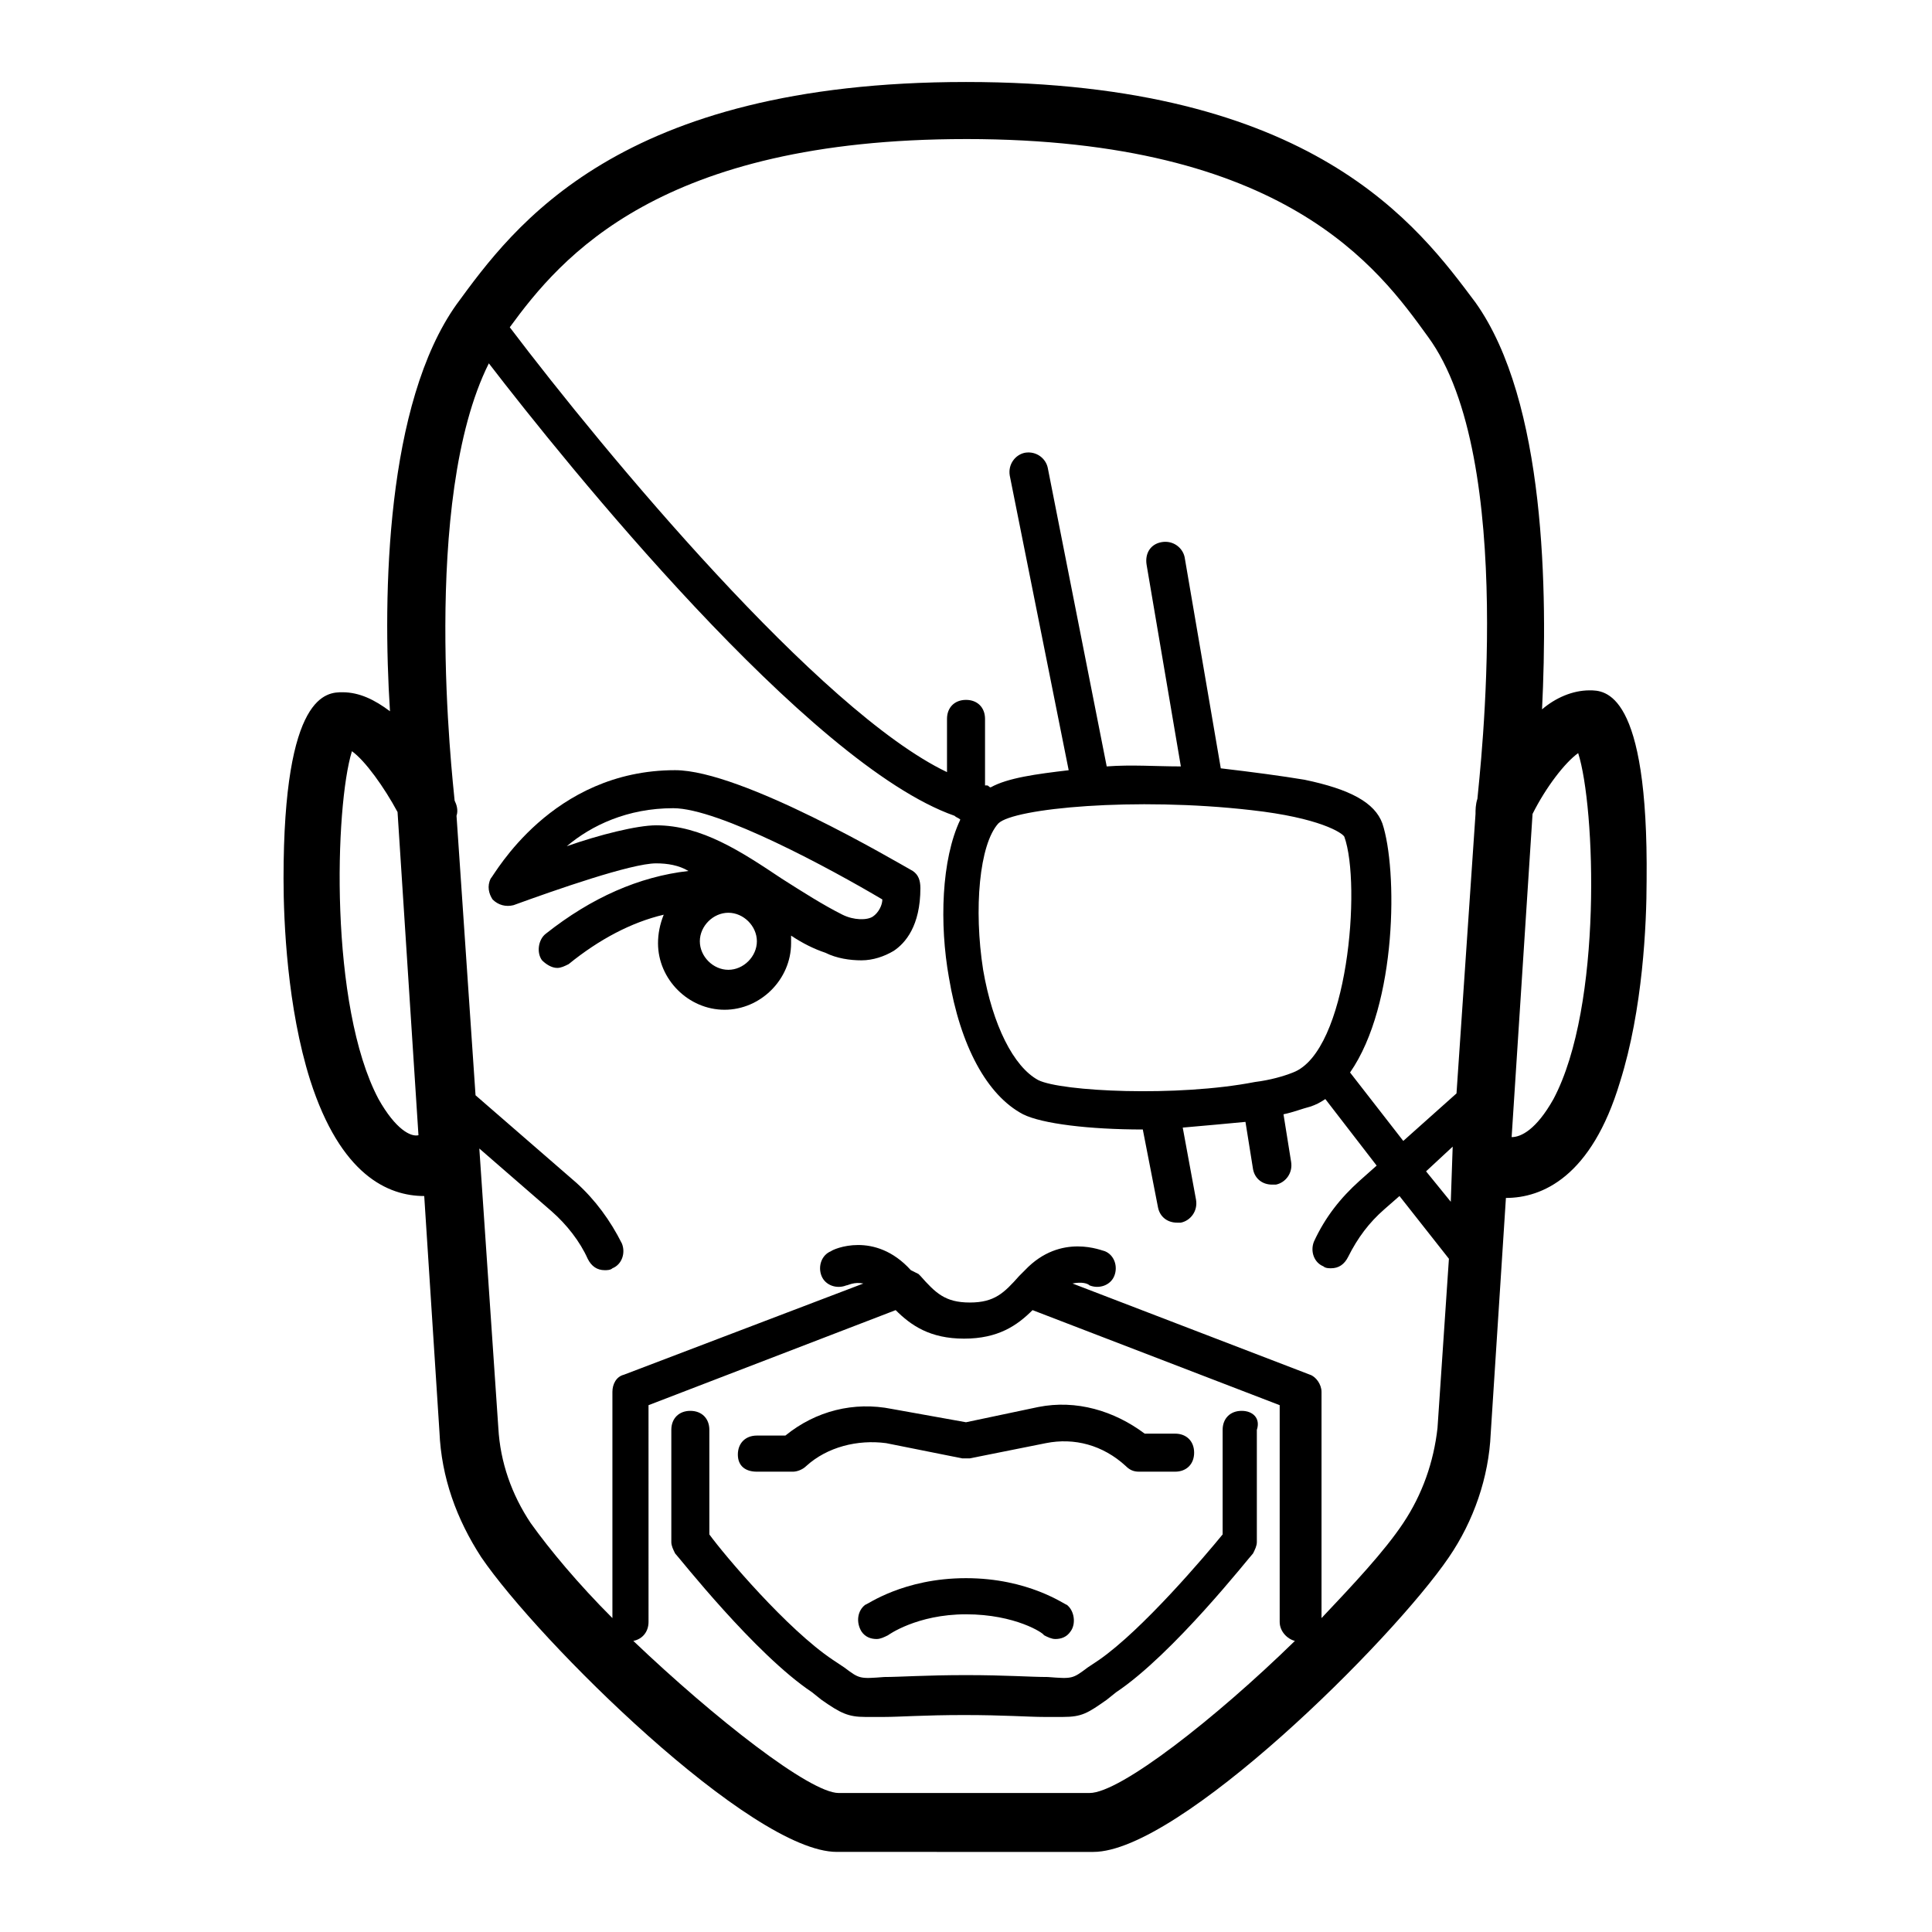
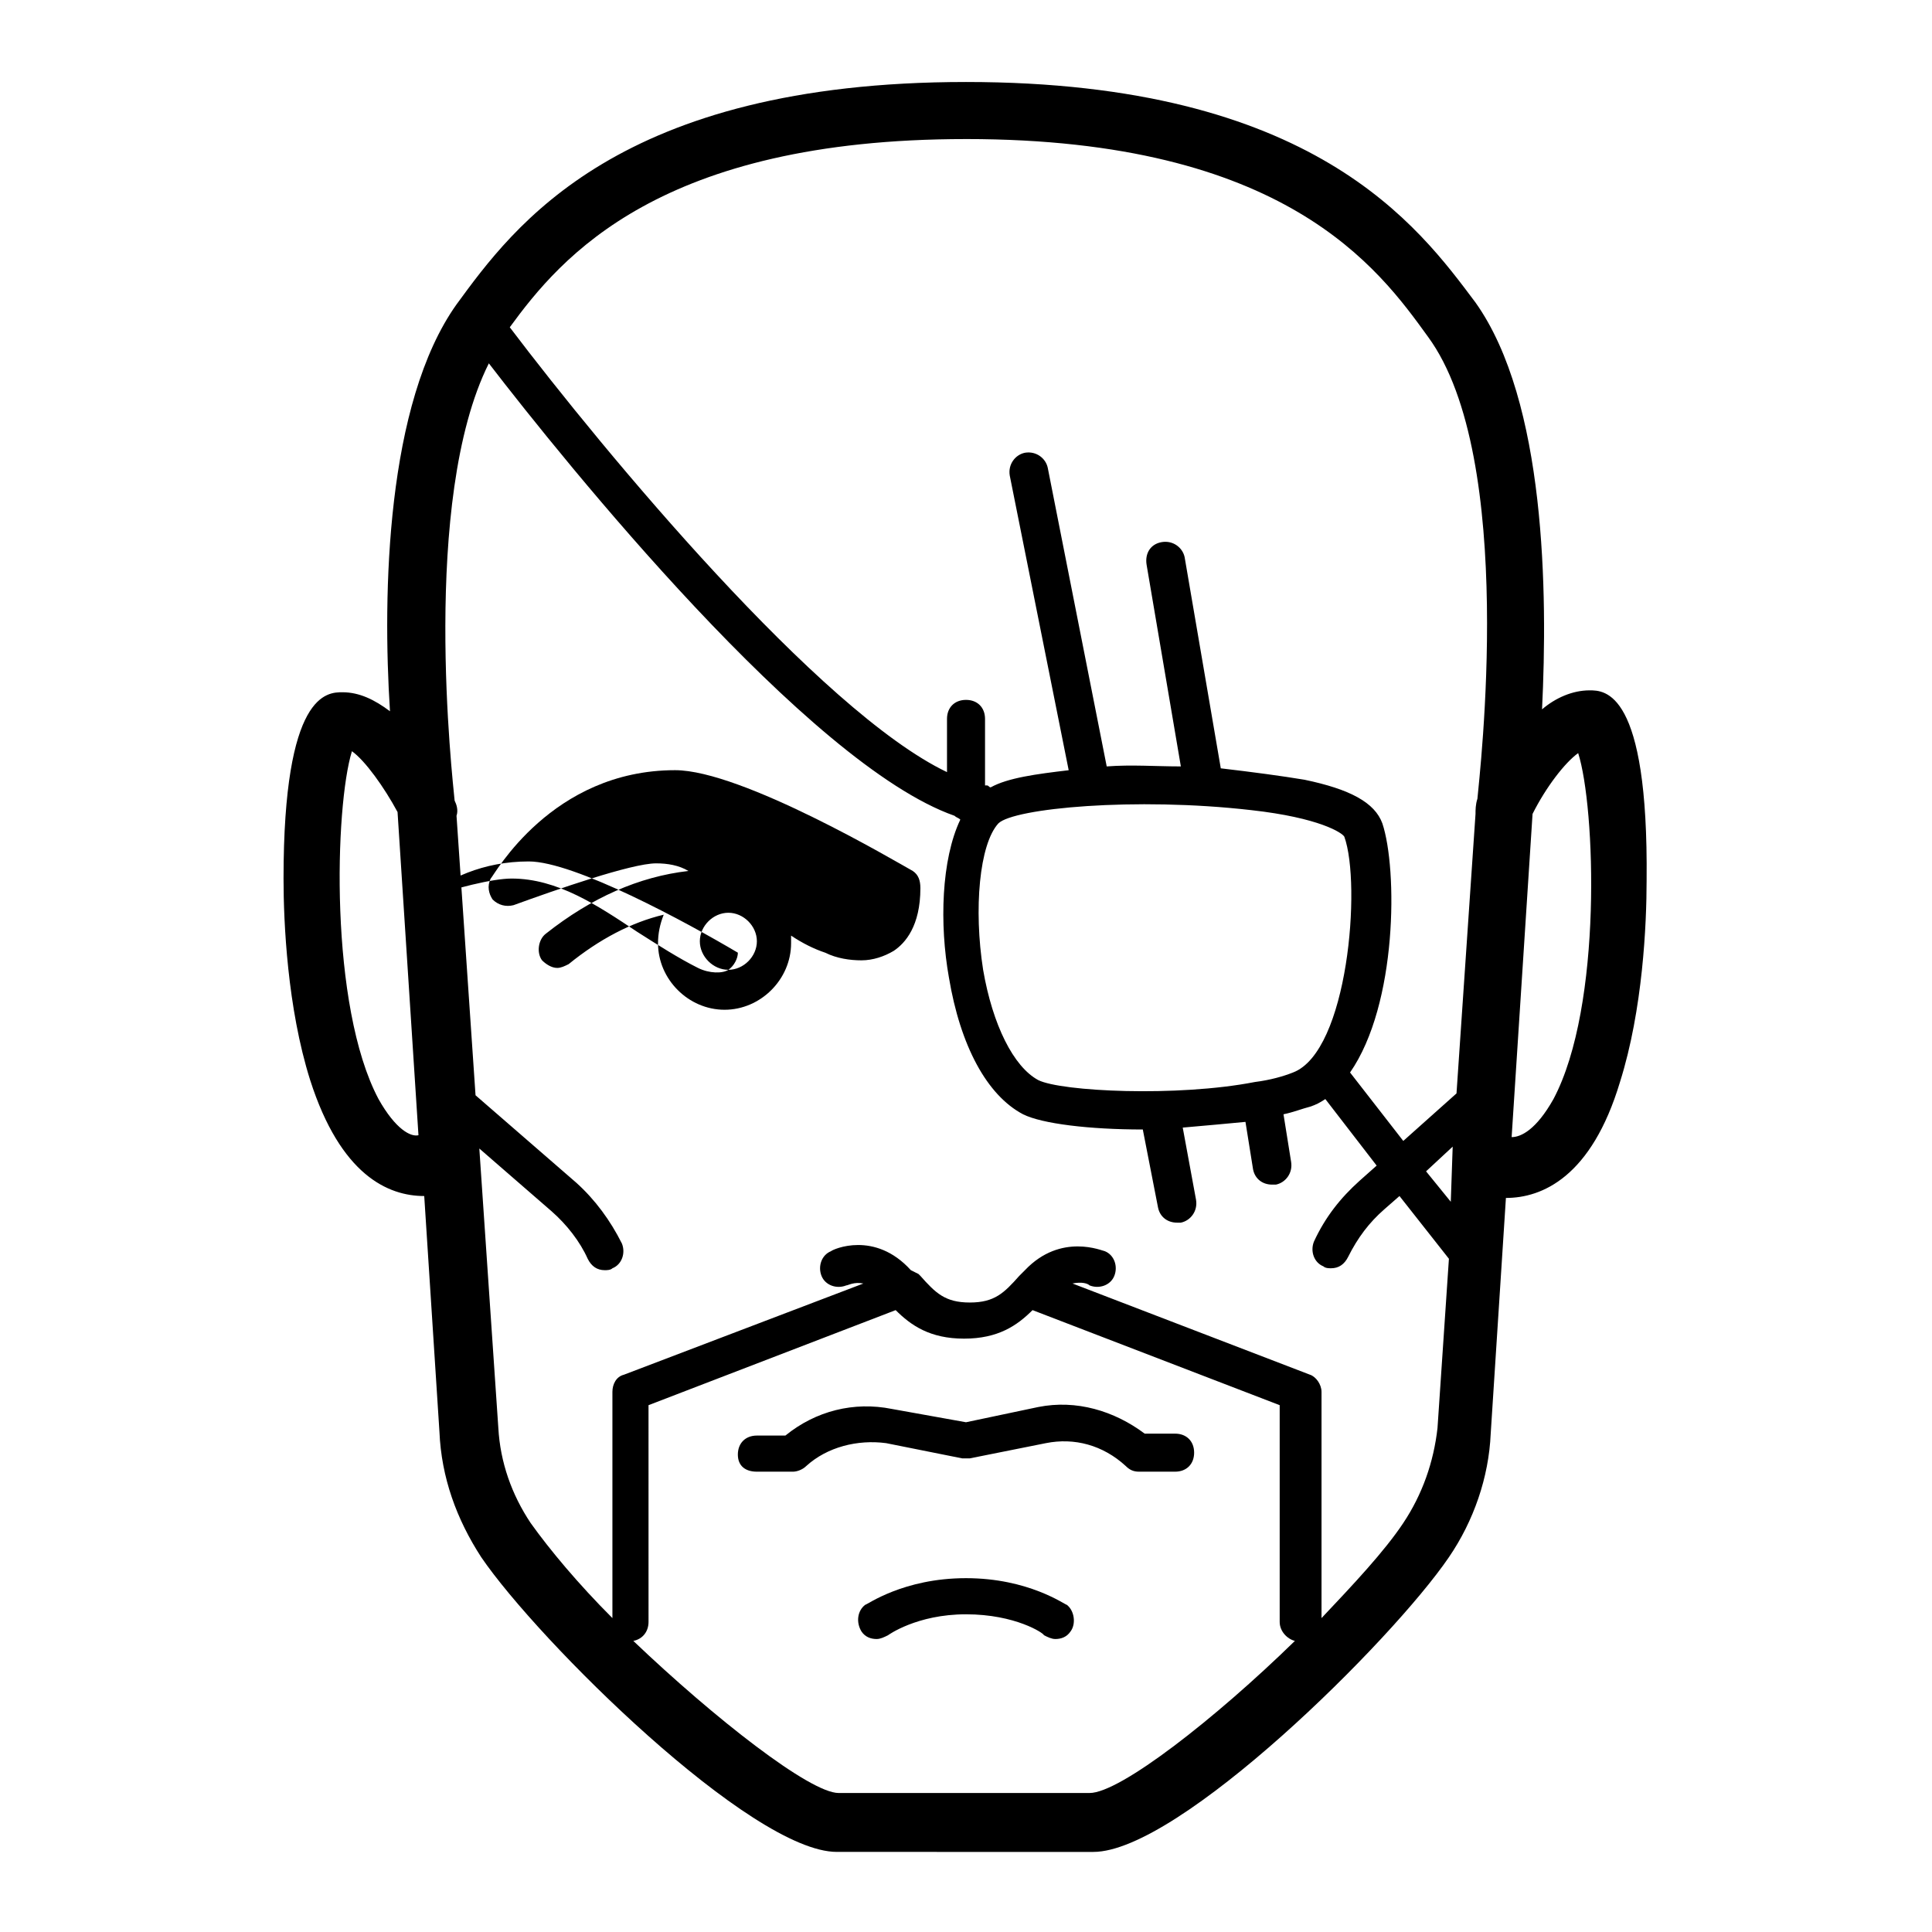
<svg xmlns="http://www.w3.org/2000/svg" fill="#000000" width="800px" height="800px" version="1.1" viewBox="144 144 512 512">
  <g>
    <path d="m344.58 534.01h9.574c1.008 0 2.519-0.504 3.527-1.512 5.543-5.039 13.602-7.055 21.16-6.047l20.152 4.031h1.008 1.008l20.152-4.031c7.559-1.512 15.113 0.504 21.16 6.047 1.008 1.008 2.016 1.512 3.527 1.512h9.57c3.023 0 5.039-2.016 5.039-5.039 0-3.023-2.016-5.039-5.039-5.039h-8.062c-8.062-6.047-18.137-9.07-28.215-7.055l-19.141 4.035-19.648-3.527c-10.078-2.016-20.152 0.504-28.215 7.055h-7.559c-3.023 0-5.039 2.016-5.039 5.039 0.004 3.019 2.016 4.531 5.039 4.531z" />
    <path d="m565.25 326.95c-4.535 0-9.07 2.016-12.594 5.039 1.512-30.73 1.008-81.617-17.633-107.82-15.113-20.152-42.824-58.441-135.02-58.441s-119.91 38.289-135.02 58.945c-18.641 26.199-19.648 76.578-17.633 107.82-4.031-3.023-8.062-5.039-12.594-5.039-4.031 0-15.617 0-15.617 49.375 0 11.586 1.008 34.258 7.055 53.402 8.062 25.191 20.656 30.73 30.23 30.73l4.031 62.473c0.504 12.09 4.535 23.176 11.082 33.25 15.113 22.168 71.539 78.09 94.211 78.09l34.254 0.004h33.754c22.672 0 79.098-55.922 94.211-78.09 6.551-9.574 10.578-21.16 11.082-32.746l4.031-62.473c9.574 0 22.672-5.543 30.23-30.73 6.047-19.145 7.055-41.816 7.055-53.402 0.504-50.387-11.086-50.387-15.117-50.387zm-36.777 135.53-6.551-8.062 7.055-6.551zm-128.47-281.63c84.641 0 109.33 34.258 122.43 52.395 23.676 32.246 13.602 116.38 13.098 122.43-0.504 1.512-0.504 3.023-0.504 4.031l-5.039 74.059-14.105 12.594-14.105-18.137c12.594-18.137 12.594-53.906 8.566-66-2.016-5.543-8.566-9.07-20.656-11.586-6.047-1.008-13.602-2.016-22.168-3.023l-9.574-55.922c-0.504-2.519-3.023-4.535-6.047-4.031-3.023 0.504-4.535 3.023-4.031 6.047l9.07 53.402c-6.551 0-13.098-0.504-19.648 0l-15.617-79.098c-0.504-2.519-3.023-4.535-6.047-4.031-2.519 0.504-4.535 3.023-4.031 6.047l15.617 78.09c-8.566 1.008-16.121 2.016-20.656 4.535-0.504 0-0.504-0.504-1.008-0.504h-0.504v-17.633c0-3.023-2.016-5.039-5.039-5.039-3.023 0-5.039 2.016-5.039 5.039v14.105c-33.75-16.121-90.684-84.641-115.87-117.89 13.602-18.641 39.801-49.879 120.91-49.879zm76.578 249.89c-20.656 4.031-51.391 2.519-57.434-0.504-6.551-3.527-12.09-14.609-14.609-29.223-2.519-16.121-1.008-33.25 4.031-38.793 4.031-4.031 36.273-7.055 67.008-3.527 18.137 2.016 24.184 6.047 24.688 7.055 4.535 12.594 1.008 56.93-13.602 62.473-2.527 1.008-6.051 2.016-10.082 2.519zm-232.26 4.535c-13.098-24.688-11.586-77.586-7.055-92.195 3.527 2.519 8.566 9.574 12.09 16.121l5.543 85.648c-2.012 0.5-6.043-1.516-10.578-9.574zm155.68 183.89h-33.754c-7.559 0-32.746-19.648-54.41-40.305 2.519-0.504 4.031-2.519 4.031-5.039l-0.004-57.434 65.496-25.191c4.031 4.031 9.07 7.559 18.137 7.559 9.07 0 14.105-3.527 18.137-7.559l65.496 25.191v57.434c0 2.519 2.016 4.535 4.031 5.039-21.16 20.656-46.352 40.305-54.41 40.305zm115.88-71.543c-5.039 7.559-13.098 16.121-21.664 25.191v-59.953c0-2.016-1.512-4.031-3.023-4.535l-62.977-24.184c2.519-0.504 4.031 0 4.535 0.504 2.519 1.008 5.543 0 6.551-2.519 1.008-2.519 0-5.543-2.519-6.551-0.504 0-11.586-5.039-21.16 5.039l-1.008 1.008s-0.504 0.504-0.504 0.504c-4.031 4.535-6.551 7.055-13.098 7.055-6.551 0-9.07-2.519-13.098-7.055 0 0-0.504-0.504-0.504-0.504l-2.019-1.004c-9.574-10.578-20.656-5.543-21.16-5.039-2.519 1.008-3.527 4.031-2.519 6.551 1.008 2.519 4.031 3.527 6.551 2.519 0.504 0 2.016-1.008 4.535-0.504l-63.48 24.18c-2.016 0.504-3.023 2.519-3.023 4.535v59.953c-9.07-9.07-16.625-18.137-21.664-25.191-5.039-7.559-8.062-16.121-8.566-25.191l-5.039-74.059 19.145 16.625c4.031 3.527 7.559 8.062 9.574 12.594 1.008 2.016 2.519 3.023 4.535 3.023 0.504 0 1.512 0 2.016-0.504 2.519-1.008 3.527-4.031 2.519-6.551-3.023-6.047-7.055-11.586-12.09-16.121l-26.703-23.176-5.039-74.059c0.504-1.512 0-3.023-0.504-4.031-0.504-5.543-9.07-79.602 9.07-115.88 20.152 26.199 84.641 106.3 123.43 119.91 0.504 0.504 1.008 0.504 1.512 1.008-5.039 10.578-5.543 27.711-3.023 41.816 3.023 18.137 10.078 31.234 19.648 36.273 5.039 2.519 17.633 4.031 31.738 4.031l4.031 20.656c0.504 2.519 2.519 4.031 5.039 4.031h1.008c2.519-0.504 4.535-3.023 4.031-6.047l-3.527-19.145c5.543-0.504 11.586-1.008 16.625-1.512l2.016 12.594c0.504 2.519 2.519 4.031 5.039 4.031h1.008c2.519-0.504 4.535-3.023 4.031-6.047l-2.016-12.594c2.519-0.504 5.039-1.512 7.055-2.016 1.512-0.504 2.519-1.008 4.031-2.016l13.602 17.633-4.535 4.031c-5.039 4.535-9.07 9.574-12.09 16.121-1.008 2.519 0 5.543 2.519 6.551 0.504 0.504 1.512 0.504 2.016 0.504 2.016 0 3.527-1.008 4.535-3.023 2.519-5.039 5.543-9.07 9.574-12.594l4.031-3.527 13.098 16.625-3.023 44.84c-1.012 9.07-4.035 17.637-9.074 25.191zm39.801-112.35c-4.535 8.062-8.566 10.078-11.082 10.078l5.543-85.648c3.527-7.055 8.566-13.602 12.09-16.121 4.531 14.105 6.547 67.004-6.551 91.691z" />
-     <path d="m385.89 374.81c-4.535-2.519-45.344-26.703-62.977-26.703-32.746 0-47.863 27.711-48.871 28.719-1.008 2.016-0.504 4.031 0.504 5.543 1.512 1.512 3.527 2.016 5.543 1.512 11.082-4.031 31.234-11.082 37.785-11.082 3.023 0 6.047 0.504 8.566 2.016-13.098 1.512-25.695 7.055-37.785 16.625-2.016 1.512-2.519 5.039-1.008 7.055 1.008 1.008 2.519 2.016 4.031 2.016 1.008 0 2.016-0.504 3.023-1.008 8.062-6.551 16.625-11.082 25.191-13.098-1.008 2.519-1.512 5.039-1.512 7.559 0 9.574 8.062 17.633 17.633 17.633 9.574 0 17.633-8.062 17.633-17.633v-2.016c3.023 2.016 6.047 3.527 9.07 4.535 3.023 1.512 6.551 2.016 9.574 2.016 3.023 0 6.047-1.008 8.566-2.519 3.023-2.016 7.055-6.551 7.055-16.625-0.008-2.023-0.512-3.535-2.023-4.543zm-48.867 26.199c-4.031 0-7.559-3.527-7.559-7.559s3.527-7.559 7.559-7.559 7.559 3.527 7.559 7.559c-0.004 4.031-3.527 7.559-7.559 7.559zm38.289-14.109c-1.512 1.008-5.039 1.008-8.062-0.504-5.039-2.519-10.578-6.047-16.121-9.574-10.578-7.055-21.16-14.105-33.25-14.105-5.039 0-15.113 2.519-23.68 5.543 6.551-5.543 16.121-10.078 28.215-10.078 12.09 0 41.816 16.121 55.418 24.184 0 1.512-1.008 3.527-2.519 4.535z" />
+     <path d="m385.89 374.81c-4.535-2.519-45.344-26.703-62.977-26.703-32.746 0-47.863 27.711-48.871 28.719-1.008 2.016-0.504 4.031 0.504 5.543 1.512 1.512 3.527 2.016 5.543 1.512 11.082-4.031 31.234-11.082 37.785-11.082 3.023 0 6.047 0.504 8.566 2.016-13.098 1.512-25.695 7.055-37.785 16.625-2.016 1.512-2.519 5.039-1.008 7.055 1.008 1.008 2.519 2.016 4.031 2.016 1.008 0 2.016-0.504 3.023-1.008 8.062-6.551 16.625-11.082 25.191-13.098-1.008 2.519-1.512 5.039-1.512 7.559 0 9.574 8.062 17.633 17.633 17.633 9.574 0 17.633-8.062 17.633-17.633v-2.016c3.023 2.016 6.047 3.527 9.07 4.535 3.023 1.512 6.551 2.016 9.574 2.016 3.023 0 6.047-1.008 8.566-2.519 3.023-2.016 7.055-6.551 7.055-16.625-0.008-2.023-0.512-3.535-2.023-4.543zm-48.867 26.199c-4.031 0-7.559-3.527-7.559-7.559s3.527-7.559 7.559-7.559 7.559 3.527 7.559 7.559c-0.004 4.031-3.527 7.559-7.559 7.559zc-1.512 1.008-5.039 1.008-8.062-0.504-5.039-2.519-10.578-6.047-16.121-9.574-10.578-7.055-21.16-14.105-33.25-14.105-5.039 0-15.113 2.519-23.68 5.543 6.551-5.543 16.121-10.078 28.215-10.078 12.09 0 41.816 16.121 55.418 24.184 0 1.512-1.008 3.527-2.519 4.535z" />
    <path d="m400 562.23c-16.625 0-26.199 7.055-26.703 7.055-2.016 1.512-2.519 4.535-1.008 7.055 1.008 1.512 2.519 2.016 4.031 2.016 1.008 0 2.016-0.504 3.023-1.008 0 0 7.559-5.543 20.656-5.543s20.656 5.039 20.656 5.543c1.008 0.504 2.016 1.008 3.023 1.008 1.512 0 3.023-0.504 4.031-2.016 1.512-2.016 1.008-5.543-1.008-7.055-0.508-0.004-10.078-7.055-26.703-7.055z" />
-     <path d="m473.05 517.89c-3.023 0-5.039 2.016-5.039 5.039v27.711c-4.535 5.543-21.16 25.191-32.746 33.25l-3.023 2.016c-4.031 3.023-4.031 3.023-10.578 2.519-4.535 0-11.082-0.504-21.664-0.504-10.578 0-17.633 0.504-21.664 0.504-6.551 0.504-6.551 0.504-10.578-2.519l-3.027-2.016c-12.09-8.062-28.719-27.711-32.746-33.25v-27.711c0-3.023-2.016-5.039-5.039-5.039-3.023 0-5.039 2.016-5.039 5.039v29.727c0 1.008 0.504 2.016 1.008 3.023 1.008 1.008 21.16 26.703 36.273 36.777l2.519 2.016c5.039 3.527 7.055 4.535 11.586 4.535h5.039c4.031 0 10.578-0.504 21.16-0.504 10.578 0 17.129 0.504 21.16 0.504h5.039c5.039 0 6.551-1.008 11.586-4.535l2.519-2.016c15.113-10.078 35.266-35.77 36.273-36.777 0.504-1.008 1.008-2.016 1.008-3.023v-29.727c1.012-3.023-1.004-5.039-4.027-5.039z" />
  </g>
</svg>